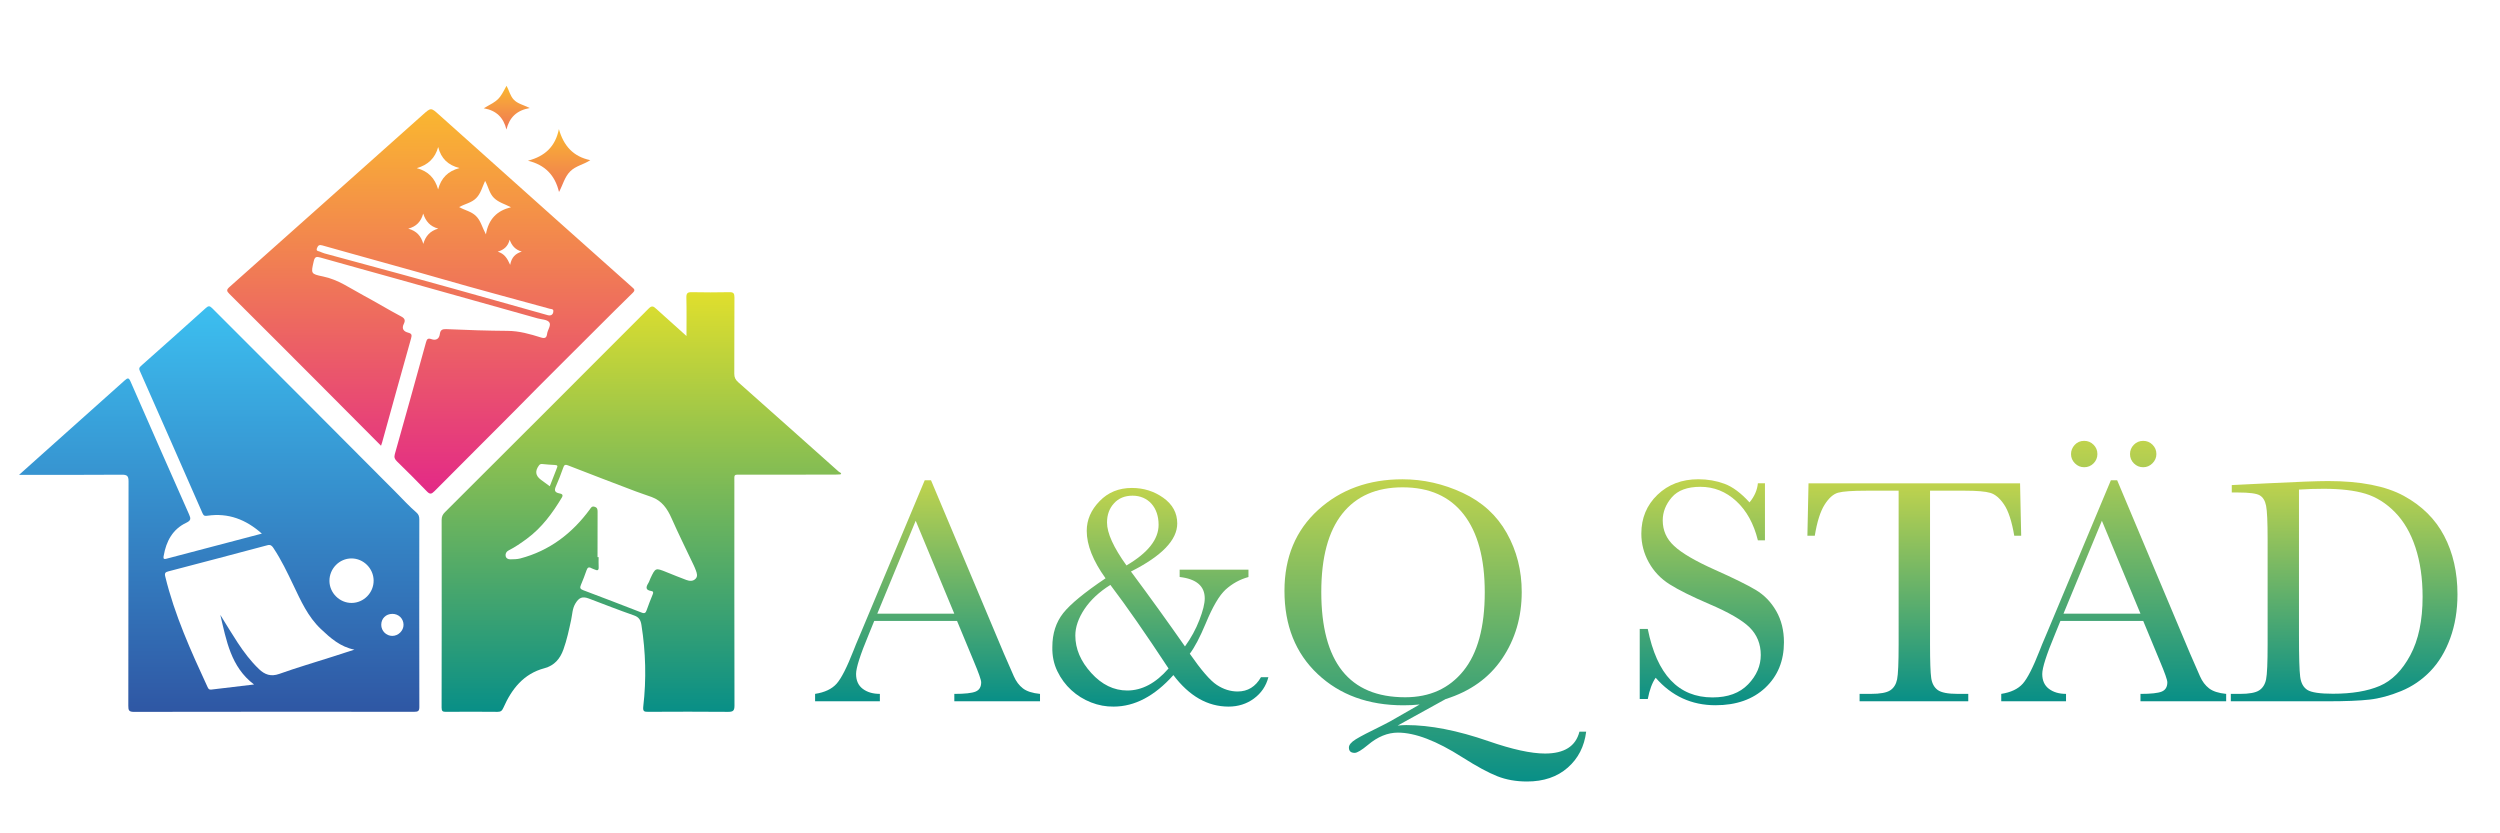
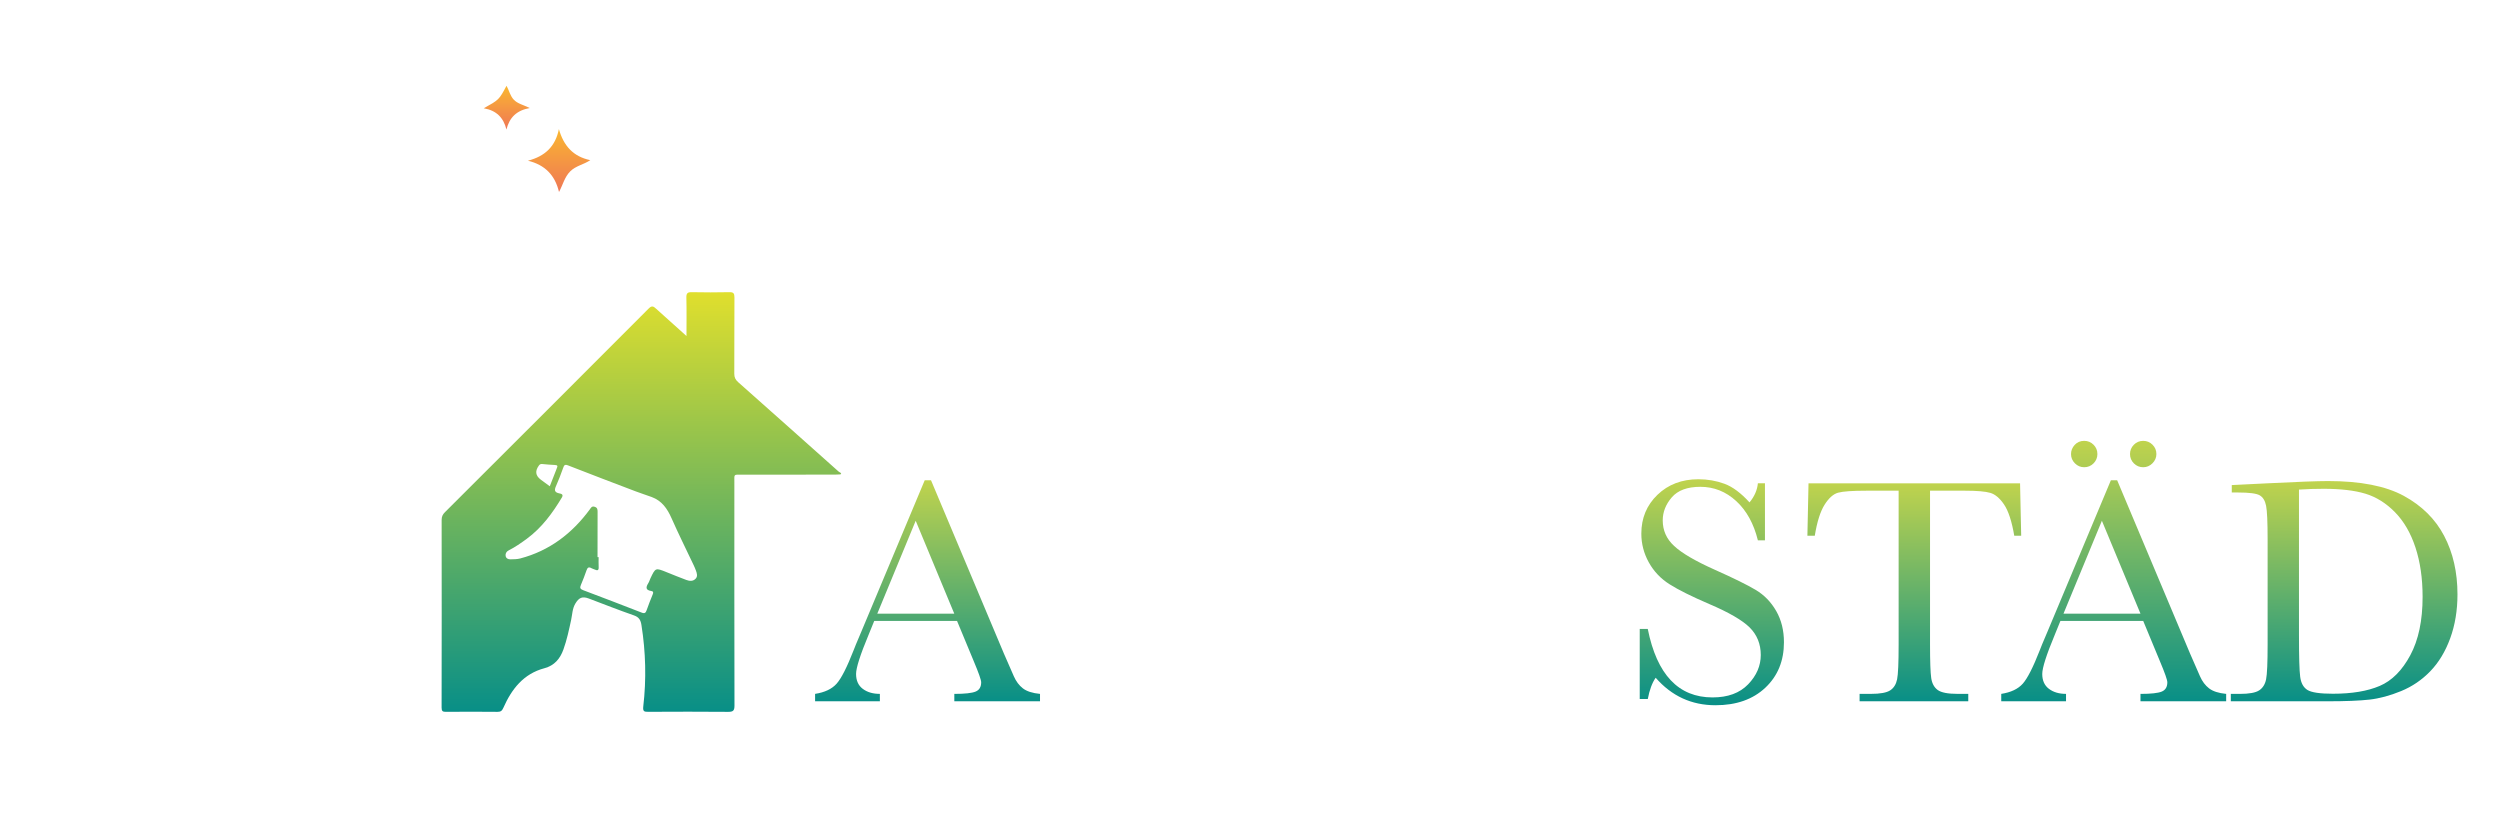
<svg xmlns="http://www.w3.org/2000/svg" version="1.1" id="Lager_1" x="0px" y="0px" viewBox="0 0 1275.59 425.2" style="enable-background:new 0 0 1275.59 425.2;" xml:space="preserve">
  <style type="text/css">
	.st0{fill:url(#SVGID_1_);}
	.st1{fill:url(#SVGID_00000109010793489003488030000002748586321692592284_);}
	.st2{fill:url(#SVGID_00000163061128987048220580000002902002322152895889_);}
	.st3{fill:url(#SVGID_00000140698506128213646260000012185691567889810561_);}
	.st4{fill:url(#SVGID_00000013893574623902960610000013393525500574107526_);}
	.st5{fill:url(#SVGID_00000067924957514214019450000013980361146970073236_);}
	.st6{fill:url(#SVGID_00000011713813948908635970000013227752701141562261_);}
	.st7{fill:url(#SVGID_00000109003774885844526460000013016009348433659052_);}
	.st8{fill:url(#SVGID_00000023992716160650097930000017137814484907891862_);}
	.st9{fill:url(#SVGID_00000005973941154206023470000003648111094611784848_);}
	.st10{fill:url(#SVGID_00000110434351975804110190000006360666000514561973_);}
	.st11{fill:url(#SVGID_00000038370739820038815940000009558249031251274399_);}
</style>
  <g>
    <linearGradient id="SVGID_1_" gradientUnits="userSpaceOnUse" x1="327.246" y1="363.184" x2="327.246" y2="149.069">
      <stop offset="0" style="stop-color:#088F87" />
      <stop offset="1" style="stop-color:#E0DF2D" />
    </linearGradient>
    <path class="st0" d="M350.27,171.45c0-7.14,0.11-13.38-0.06-19.62c-0.06-2.29,0.69-2.8,2.84-2.75c6.35,0.13,12.7,0.14,19.05,0   c2.14-0.05,2.65,0.61,2.64,2.68c-0.09,12.98-0.01,25.96-0.08,38.94c-0.01,1.85,0.58,3.05,1.97,4.29   c17.09,15.14,34.12,30.35,51.17,45.54c0.41,0.36,0.93,0.6,1.4,0.9c-0.11,0.21-0.21,0.41-0.32,0.62c-0.96,0.04-1.93,0.12-2.89,0.12   c-15.78,0.01-31.56,0.01-47.34,0.02c-4.44,0.01-3.95-0.45-3.95,3.82c-0.01,38-0.03,76,0.06,114.01c0.01,2.61-0.73,3.21-3.24,3.19   c-13.54-0.12-27.08-0.09-40.62-0.02c-2.1,0.01-2.99-0.04-2.67-2.77c1.61-13.84,1.25-27.68-0.93-41.47c-0.39-2.5-1.2-4.05-3.84-4.96   c-7.74-2.68-15.35-5.71-23.02-8.6c-3.26-1.23-5.01-0.52-6.86,2.56c-1.55,2.58-1.55,5.52-2.15,8.32c-1.1,5.09-2.17,10.19-3.94,15.11   c-1.71,4.76-4.61,8.21-9.69,9.57c-10.69,2.84-16.71,10.62-20.94,20.16c-0.67,1.5-1.3,2.12-2.99,2.1   c-8.78-0.09-17.55-0.08-26.33-0.01c-1.62,0.01-2.22-0.29-2.21-2.13c0.07-31.93,0.06-63.87,0.02-95.8c0-1.64,0.52-2.77,1.66-3.9   c34.7-34.62,69.39-69.26,104-103.97c1.65-1.65,2.48-1.05,3.76,0.12C339.68,161.98,344.67,166.43,350.27,171.45z M304.88,284.27   c0.19,0,0.37,0,0.56,0c0,1.68-0.07,3.36,0.02,5.04c0.09,1.68-0.54,1.99-1.96,1.31c-0.58-0.28-1.24-0.41-1.79-0.74   c-1.34-0.79-1.96-0.23-2.42,1.05c-0.91,2.53-1.82,5.08-2.9,7.54c-0.66,1.49-0.32,2.1,1.16,2.66c10.01,3.77,19.99,7.6,29.96,11.48   c1.5,0.58,1.98-0.02,2.42-1.25c0.98-2.71,1.98-5.42,3.1-8.07c0.44-1.05,0.34-1.58-0.81-1.76c-2.9-0.44-2.7-1.96-1.45-3.95   c0.49-0.78,0.74-1.7,1.13-2.54c2.56-5.4,2.56-5.38,8.19-3.11c3.36,1.36,6.72,2.72,10.12,3.99c1.62,0.6,3.39,0.76,4.71-0.63   c1.19-1.25,0.66-2.79,0.16-4.2c-0.34-0.96-0.76-1.89-1.19-2.81c-3.77-7.96-7.7-15.85-11.26-23.9c-2.15-4.87-4.93-8.88-10.1-10.78   c-2.68-0.99-5.42-1.84-8.09-2.86c-11.55-4.39-23.1-8.78-34.6-13.28c-1.67-0.65-2.02-0.1-2.51,1.3c-1.11,3.15-2.32,6.28-3.67,9.33   c-0.85,1.92-0.8,3.07,1.54,3.61c0.87,0.2,2.54,0.38,1.49,2.13c-4.8,7.99-10.21,15.39-17.85,21.04c-3.01,2.22-6.02,4.3-9.34,5.98   c-1.09,0.55-1.69,1.56-1.52,2.75c0.19,1.32,1.31,1.82,2.49,1.79c1.66-0.03,3.37-0.03,4.95-0.44c14.95-3.93,26.48-12.75,35.54-25.07   c0.59-0.81,0.98-1.75,2.4-1.32c1.41,0.42,1.55,1.28,1.55,2.5C304.86,268.8,304.88,276.54,304.88,284.27z M280.52,248.11   c1.11-2.85,2.16-5.52,3.2-8.19c0.13-0.35,0.22-0.71,0.39-1.04c0.57-1.15,0.32-1.59-1.04-1.63c-2.13-0.05-4.26-0.32-6.39-0.49   c-0.67-0.05-1.19,0.06-1.67,0.7c-2.1,2.84-1.85,5.19,0.92,7.28C277.33,245.8,278.77,246.83,280.52,248.11z" />
    <linearGradient id="SVGID_00000170252900595782320850000018410000699182861200_" gradientUnits="userSpaceOnUse" x1="111.857" y1="363.233" x2="111.857" y2="156.3">
      <stop offset="0" style="stop-color:#2F57A4" />
      <stop offset="1" style="stop-color:#3CBFF0" />
    </linearGradient>
-     <path style="fill:url(#SVGID_00000170252900595782320850000018410000699182861200_);" d="M133.61,272.27   c-8.23-7.32-17.17-10.62-27.61-9.15c-1.42,0.2-2.02,0.23-2.67-1.25c-10.6-24.22-21.28-48.42-31.98-72.6   c-0.5-1.13-0.41-1.69,0.55-2.54c11.11-9.83,22.17-19.71,33.19-29.63c1.24-1.12,1.93-1.09,3.13,0.11c31.33,31.4,62.75,62.7,94,94.19   c3.39,3.42,6.63,6.98,10.28,10.12c1.08,0.93,1.45,2,1.45,3.43c-0.04,31.94-0.05,63.87,0.02,95.81c0,2.05-0.7,2.42-2.57,2.42   c-47.72-0.04-95.43-0.05-143.15,0.04c-2.54,0-2.78-0.94-2.78-3.07c0.06-38.19,0.02-76.39,0.12-114.58   c0.01-2.75-0.78-3.38-3.44-3.36c-16.34,0.13-32.68,0.07-49.02,0.07c-0.91,0-1.82,0-3.4,0c4.08-3.65,7.72-6.91,11.36-10.17   c14.2-12.67,28.41-25.32,42.57-38.04c1.52-1.37,2.09-1.38,2.96,0.63c9.88,22.61,19.84,45.18,29.84,67.74   c0.92,2.07,1.1,3.1-1.4,4.28c-7,3.3-10.25,9.45-11.53,16.8c-0.15,0.85-0.46,2.04,1.24,1.6   C100.9,280.88,117.03,276.64,133.61,272.27z M112.41,313.73c2.94,4.73,5.79,9.53,8.86,14.18c3.18,4.83,6.66,9.46,10.86,13.48   c2.98,2.85,6.08,3.98,10.36,2.46c8.95-3.19,18.08-5.86,27.13-8.76c3.74-1.2,7.47-2.41,11.21-3.62   c-7.18-1.42-12.21-5.89-17.15-10.57c-6.59-6.25-10.17-14.35-13.99-22.33c-3.09-6.47-6.17-12.94-10.16-18.93   c-0.79-1.19-1.47-1.88-3.13-1.43c-16.83,4.5-33.68,8.92-50.53,13.33c-1.43,0.37-1.98,0.86-1.58,2.5   c4.79,19.76,13.13,38.15,21.6,56.49c0.37,0.8,0.74,1.46,1.83,1.33c7.29-0.89,14.59-1.74,21.9-2.61   C117.72,340.27,115.52,326.73,112.41,313.73z M190.64,296.13c-0.09-6.13-5.2-11.19-11.29-11.2c-6.22,0-11.31,5.21-11.26,11.52   c0.05,6.1,5.22,11.22,11.3,11.19C185.63,307.62,190.73,302.39,190.64,296.13z M200.19,313.22c-3.29,0.02-5.65,2.34-5.66,5.58   c-0.01,3.11,2.55,5.67,5.66,5.66c3.06-0.01,5.74-2.68,5.71-5.67C205.87,315.62,203.39,313.2,200.19,313.22z" />
    <g>
      <linearGradient id="SVGID_00000154427079738737817320000010259805696642792087_" gradientUnits="userSpaceOnUse" x1="219.804" y1="251.871" x2="219.804" y2="55.764">
        <stop offset="0" style="stop-color:#E32987" />
        <stop offset="1" style="stop-color:#FAB730" />
      </linearGradient>
-       <path style="fill:url(#SVGID_00000154427079738737817320000010259805696642792087_);" d="M194.41,227.43    c-10.84-10.89-21.3-21.42-31.78-31.92c-15.17-15.2-30.34-30.41-45.58-45.55c-1.47-1.46-1.57-2.1,0.07-3.55    c32.9-29.24,65.74-58.56,98.6-87.86c4.17-3.72,4.18-3.7,8.15-0.14c19.67,17.6,39.34,35.21,59.02,52.79    c13.21,11.8,26.44,23.58,39.67,35.36c0.98,0.87,1.74,1.44,0.36,2.79c-12.49,12.19-24.71,24.64-37.12,36.9    c-7.95,7.86-15.77,15.86-23.65,23.8c-13.46,13.56-27.03,27.02-40.48,40.58c-1.48,1.49-2.3,1.74-3.89,0.07    c-4.96-5.2-10.1-10.23-15.23-15.28c-1.09-1.07-1.58-2.02-1.11-3.66c5.36-18.98,10.65-37.97,15.89-56.99    c0.46-1.68,0.9-2.41,2.81-1.72c2.26,0.82,3.96-0.1,4.27-2.55c0.32-2.49,1.57-2.65,3.8-2.55c10.27,0.46,20.56,0.8,30.84,0.87    c5.9,0.04,11.4,1.62,16.9,3.35c2,0.63,2.93,0.31,3.2-1.84c0.26-2.06,2.27-4.45,1.05-5.96c-1.09-1.35-3.85-1.36-5.89-1.93    c-24.32-6.83-48.63-13.66-72.96-20.47c-12.61-3.53-25.24-6.99-37.84-10.56c-1.9-0.54-2.87-0.57-3.42,1.83    c-1.44,6.31-1.64,6.52,4.73,7.82c7.72,1.57,13.96,6.09,20.66,9.68c6.49,3.48,12.78,7.32,19.29,10.76    c1.96,1.03,2.06,2.15,1.27,3.73c-1.26,2.52-0.02,3.91,2.19,4.49c1.87,0.49,2.02,1.15,1.52,2.92c-5,17.72-9.89,35.47-14.81,53.21    C194.86,226.21,194.72,226.54,194.41,227.43z M282.32,158.41c-0.16-0.8-1.15-0.68-1.89-0.89c-18.47-5.1-37-10-55.41-15.32    c-15.63-4.52-31.33-8.75-46.98-13.17c-4.52-1.28-9.06-2.5-13.57-3.81c-1.39-0.4-2.16-0.17-2.72,1.34    c-0.59,1.56,0.45,1.47,1.28,1.77c0.86,0.31,1.68,0.74,2.55,0.97c13.09,3.57,26.19,7.09,39.28,10.66    c8.98,2.45,17.95,4.93,26.92,7.44c15.9,4.45,31.8,8.93,47.7,13.41C281.2,161.31,282.48,160.42,282.32,158.41z M247.93,119.57    c1.37-7.93,5.77-12.11,12.79-13.82c-3.08-1.62-6.29-2.42-8.68-4.76c-2.35-2.3-2.83-5.62-4.52-8.71c-1.52,3.34-2.23,6.47-4.57,8.83    c-2.36,2.38-5.68,2.88-8.67,4.55c3.01,1.7,6.17,2.19,8.57,4.54C245.3,112.58,245.9,115.77,247.93,119.57z M223.58,75.01    c-1.58,5.75-5.22,9.16-10.93,10.78c5.89,1.57,9.29,5.14,10.89,10.84c1.54-5.82,5.05-9.36,10.93-10.88    C228.65,84.28,225.06,80.92,223.58,75.01z M223.62,116.64c-4.2-1.09-6.43-3.79-7.69-7.67c-1.11,4.09-3.51,6.63-7.64,7.7    c4.34,1.17,6.58,3.81,7.69,7.78C217.13,120.38,219.52,117.8,223.62,116.64z M260.04,122.3c-0.8,3.3-2.86,5.18-6.1,6.11    c3.33,0.98,4.87,3.31,6.37,6.74c0.68-3.94,2.79-5.8,5.92-6.78C262.95,127.42,261.14,125.39,260.04,122.3z" />
      <linearGradient id="SVGID_00000145749393302534116190000009927227529852847034_" gradientUnits="userSpaceOnUse" x1="285.277" y1="97.941" x2="285.277" y2="65.86">
        <stop offset="0" style="stop-color:#EF7755" />
        <stop offset="1" style="stop-color:#FAB730" />
      </linearGradient>
      <path style="fill:url(#SVGID_00000145749393302534116190000009927227529852847034_);" d="M269.36,82    c8.63-2.25,14.01-7.16,15.81-16.13c2.41,8.5,7.28,14.03,16.02,15.85c-3.43,2.28-7.4,2.88-10.22,5.69    c-2.89,2.88-3.72,6.77-5.74,10.55C283.19,89.39,278.07,84.1,269.36,82z" />
      <linearGradient id="SVGID_00000072273673946009053230000016922882026940355727_" gradientUnits="userSpaceOnUse" x1="258.56" y1="66.097" x2="258.56" y2="43.761">
        <stop offset="0" style="stop-color:#EF7755" />
        <stop offset="1" style="stop-color:#FAB730" />
      </linearGradient>
      <path style="fill:url(#SVGID_00000072273673946009053230000016922882026940355727_);" d="M246.82,55.24    c7.8-4.32,7.8-4.32,11.63-11.48c1.34,2.43,1.83,5.14,3.71,7.11c1.97,2.06,4.7,2.56,8.15,4.25c-6.73,1.21-10.38,4.83-11.9,10.98    C256.89,60.07,253.41,56.39,246.82,55.24z" />
    </g>
  </g>
  <g>
    <linearGradient id="SVGID_00000075860186619828206660000012280979906393637801_" gradientUnits="userSpaceOnUse" x1="473.257" y1="357.822" x2="473.257" y2="245.043">
      <stop offset="0" style="stop-color:#088F87" />
      <stop offset="1" style="stop-color:#C0D34D" />
    </linearGradient>
    <path style="fill:url(#SVGID_00000075860186619828206660000012280979906393637801_);" d="M488.31,316.81h-42.24l-2.87,7.05   c-4.27,10.23-6.4,16.9-6.4,20.01c0,3.34,1.13,5.87,3.4,7.59c2.27,1.72,5.18,2.58,8.74,2.58v3.77h-33.05v-3.77   c4.92-0.76,8.58-2.5,10.99-5.21c2.41-2.7,5.3-8.41,8.69-17.1c0.27-0.82,1.59-3.99,3.94-9.51l32.32-77.18h3.2l37.16,88.34   l5.09,11.65c1.15,2.62,2.69,4.69,4.63,6.19c1.94,1.5,4.85,2.45,8.74,2.83v3.77h-43.72v-3.77c5.36,0,8.98-0.4,10.87-1.19   c1.89-0.79,2.83-2.36,2.83-4.72c0-1.2-1.26-4.78-3.77-10.74L488.31,316.81z M486.91,313.12l-19.69-47.41l-19.6,47.41H486.91z" />
    <linearGradient id="SVGID_00000044884326782109177890000003738841069178880641_" gradientUnits="userSpaceOnUse" x1="592.059" y1="360.531" x2="592.059" y2="248.98">
      <stop offset="0" style="stop-color:#088F87" />
      <stop offset="1" style="stop-color:#C0D34D" />
    </linearGradient>
-     <path style="fill:url(#SVGID_00000044884326782109177890000003738841069178880641_);" d="M601.91,290.65h35.1v3.77   c-4.38,1.2-8.26,3.34-11.65,6.4c-3.23,2.95-6.62,8.72-10.17,17.31c-2.95,7.05-5.66,12.2-8.12,15.42   c5.85,8.42,10.44,13.73,13.78,15.91c3.39,2.24,6.94,3.36,10.66,3.36c5.14,0,9.1-2.43,11.89-7.3h3.77   c-1.15,4.49-3.61,8.12-7.38,10.91c-3.72,2.73-8.04,4.1-12.96,4.1c-10.66,0-20.04-5.36-28.13-16.08   c-9.57,10.72-19.74,16.08-30.51,16.08c-3.88,0.05-7.71-0.66-11.48-2.13c-3.77-1.48-7.14-3.57-10.09-6.28   c-2.95-2.7-5.33-5.93-7.14-9.68c-1.8-3.74-2.65-7.86-2.54-12.34c0-6.83,1.86-12.6,5.58-17.31c3.72-4.65,10.91-10.55,21.57-17.72   c-6.4-8.91-9.6-16.98-9.6-24.2c0-5.63,2.19-10.69,6.56-15.17c4.32-4.48,9.81-6.73,16.49-6.73c5.96,0,11.29,1.67,15.99,5   c4.76,3.39,7.14,7.77,7.14,13.12c0,8.42-7.87,16.6-23.62,24.52c4.92,6.62,9.66,13.1,14.23,19.44c4.57,6.34,9.01,12.61,13.33,18.78   c3.12-4.32,5.58-8.83,7.38-13.53c1.8-4.65,2.71-8.31,2.71-10.99c0-6.29-4.27-9.92-12.8-10.91V290.65z M566.56,298.44   c-5.69,3.55-10.09,7.66-13.21,12.3c-3.12,4.7-4.68,9.21-4.68,13.53c0,6.78,2.71,13.15,8.12,19.11c5.41,5.96,11.54,8.94,18.37,8.94   c7.55,0,14.57-3.74,21.08-11.24c-5.8-8.8-11.15-16.74-16.08-23.83S570.71,303.91,566.56,298.44z M574.76,288.51   c10.94-6.4,16.4-13.31,16.4-20.75c0-2.19-0.32-4.2-0.94-6.03c-0.63-1.83-1.53-3.4-2.71-4.72c-1.18-1.31-2.58-2.32-4.22-3.03   c-1.64-0.71-3.44-1.07-5.41-1.07c-3.99,0-7.16,1.31-9.51,3.94c-2.35,2.57-3.53,5.82-3.53,9.76   C564.83,271.97,568.14,279.27,574.76,288.51z" />
    <linearGradient id="SVGID_00000096757687579305839030000015850436875604999048_" gradientUnits="userSpaceOnUse" x1="732.361" y1="398.75" x2="732.361" y2="244.551">
      <stop offset="0" style="stop-color:#088F87" />
      <stop offset="1" style="stop-color:#C0D34D" />
    </linearGradient>
-     <path style="fill:url(#SVGID_00000096757687579305839030000015850436875604999048_);" d="M724.36,359.46   c-2.57,0.27-5.33,0.41-8.28,0.41c-17.88,0-32.47-5.32-43.76-15.95c-11.29-10.63-16.94-24.78-16.94-42.44   c0-17.11,5.73-30.88,17.18-41.3c11.45-10.42,25.8-15.63,43.02-15.63c10.61,0,20.86,2.31,30.76,6.93   c9.9,4.62,17.39,11.45,22.47,20.51c5.09,9.05,7.63,19.07,7.63,30.06c0,12.8-3.32,24.11-9.97,33.96   c-6.64,9.84-16.25,16.73-28.83,20.67l-24.52,13.53c1.69-0.16,3.17-0.25,4.43-0.25c12.14,0,26.11,2.73,41.91,8.2   c12.14,4.21,21.76,6.32,28.87,6.32c9.84,0,15.69-3.72,17.55-11.15h3.44c-0.93,7.55-4.07,13.67-9.43,18.37   c-5.36,4.7-12.28,7.05-20.75,7.05c-5.58,0-10.65-0.9-15.21-2.71c-4.57-1.8-10.51-5.03-17.84-9.68   c-13.12-8.37-24.06-12.55-32.81-12.55c-5.25,0-10.33,2.08-15.26,6.23c-3.28,2.73-5.55,4.1-6.81,4.1c-1.97,0-2.95-0.9-2.95-2.71   c0-1.37,1.18-2.78,3.53-4.23c2.35-1.45,6.78-3.76,13.29-6.93c1.37-0.66,2.73-1.37,4.1-2.13L724.36,359.46z M674.17,302.05   c0,17.88,3.57,31.31,10.7,40.27c7.14,8.97,17.84,13.45,32.11,13.45c12.52,0,22.42-4.48,29.69-13.45   c7.27-8.97,10.91-22.34,10.91-40.11c0-17.28-3.58-30.52-10.74-39.74c-7.16-9.21-17.55-13.82-31.17-13.82   c-13.4,0-23.66,4.5-30.8,13.49C677.73,271.14,674.17,284.44,674.17,302.05z" />
    <linearGradient id="SVGID_00000049223721826801694570000016731151105399018646_" gradientUnits="userSpaceOnUse" x1="873.437" y1="359.872" x2="873.437" y2="244.551">
      <stop offset="0" style="stop-color:#088F87" />
      <stop offset="1" style="stop-color:#C0D34D" />
    </linearGradient>
    <path style="fill:url(#SVGID_00000049223721826801694570000016731151105399018646_);" d="M836.65,356.67v-35.76h4.1   c4.65,23.29,15.67,34.94,33.05,34.94c7.82,0,13.87-2.23,18.17-6.69c4.29-4.46,6.44-9.44,6.44-14.97c0-5.58-1.89-10.25-5.66-14.03   c-3.77-3.72-10.66-7.71-20.67-11.98c-8.91-3.83-15.64-7.18-20.18-10.05c-4.54-2.87-8.08-6.6-10.62-11.19   c-2.54-4.59-3.81-9.49-3.81-14.68c0-7.93,2.75-14.53,8.24-19.81c5.5-5.28,12.45-7.92,20.87-7.92c4.7,0,9.13,0.77,13.29,2.3   c4.16,1.53,8.42,4.7,12.8,9.51c2.51-3.01,3.94-6.26,4.27-9.76h3.61v29.12h-3.61c-2.08-8.47-5.76-15.15-11.03-20.01   c-5.28-4.87-11.39-7.3-18.33-7.3c-6.62,0-11.47,1.79-14.56,5.37c-3.09,3.58-4.63,7.5-4.63,11.77c0,5.14,1.94,9.49,5.82,13.04   c3.83,3.61,10.74,7.66,20.75,12.14c9.57,4.27,16.53,7.7,20.88,10.29c4.35,2.6,7.83,6.19,10.46,10.78s3.94,9.9,3.94,15.91   c0,9.51-3.17,17.25-9.51,23.21c-6.34,5.96-14.82,8.94-25.43,8.94c-12.19,0-22.36-4.68-30.51-14.03c-1.8,2.57-3.14,6.18-4.02,10.83   H836.65z" />
    <linearGradient id="SVGID_00000076589500540789950700000013616812104854847661_" gradientUnits="userSpaceOnUse" x1="976.742" y1="357.822" x2="976.742" y2="246.601">
      <stop offset="0" style="stop-color:#088F87" />
      <stop offset="1" style="stop-color:#C0D34D" />
    </linearGradient>
    <path style="fill:url(#SVGID_00000076589500540789950700000013616812104854847661_);" d="M925.97,273.34h-3.77l0.57-26.74h107.94   l0.57,26.74h-3.53c-1.26-7.33-2.98-12.62-5.17-15.87c-2.19-3.25-4.54-5.25-7.05-5.99c-2.52-0.74-6.81-1.11-12.88-1.11h-17.88v78.49   c0,8.69,0.21,14.41,0.61,17.14c0.41,2.73,1.52,4.76,3.32,6.07c1.8,1.31,5.19,1.97,10.17,1.97h5.41v3.77h-55.45v-3.77h5.74   c4.76,0,8.05-0.6,9.88-1.8c1.83-1.2,3-3.08,3.52-5.62c0.52-2.54,0.78-8.46,0.78-17.76v-78.49H952.3c-7.16,0-11.98,0.34-14.44,1.02   c-2.46,0.69-4.77,2.75-6.93,6.19C928.77,261.04,927.12,266.29,925.97,273.34z" />
    <linearGradient id="SVGID_00000075151845915804822790000016373549715189811843_" gradientUnits="userSpaceOnUse" x1="1078.489" y1="357.822" x2="1078.489" y2="224.948">
      <stop offset="0" style="stop-color:#088F87" />
      <stop offset="1" style="stop-color:#C0D34D" />
    </linearGradient>
    <path style="fill:url(#SVGID_00000075151845915804822790000016373549715189811843_);" d="M1093.54,316.81h-42.24l-2.87,7.05   c-4.27,10.23-6.4,16.9-6.4,20.01c0,3.34,1.13,5.87,3.4,7.59c2.27,1.72,5.18,2.58,8.73,2.58v3.77h-33.05v-3.77   c4.92-0.76,8.58-2.5,10.99-5.21c2.4-2.7,5.3-8.41,8.69-17.1c0.27-0.82,1.58-3.99,3.94-9.51l32.32-77.18h3.2l37.16,88.34l5.09,11.65   c1.15,2.62,2.69,4.69,4.64,6.19c1.94,1.5,4.85,2.45,8.73,2.83v3.77h-43.72v-3.77c5.36,0,8.98-0.4,10.87-1.19   c1.88-0.79,2.83-2.36,2.83-4.72c0-1.2-1.26-4.78-3.77-10.74L1093.54,316.81z M1092.15,313.12l-19.69-47.41l-19.6,47.41H1092.15z    M1056.71,231.67c0-1.75,0.63-3.31,1.89-4.68c1.26-1.37,2.87-2.05,4.84-2.05c1.86,0,3.44,0.66,4.76,1.97   c1.31,1.31,1.97,2.9,1.97,4.76c0,1.86-0.66,3.44-1.97,4.76c-1.31,1.31-2.9,1.97-4.76,1.97c-1.86,0-3.44-0.67-4.76-2.01   S1056.71,233.48,1056.71,231.67z M1086.81,231.67c0-1.86,0.66-3.44,1.97-4.76c1.31-1.31,2.9-1.97,4.76-1.97   c1.86,0,3.44,0.66,4.76,1.97c1.31,1.31,1.97,2.9,1.97,4.76c0,1.8-0.67,3.38-2.01,4.72c-1.34,1.34-2.91,2.01-4.72,2.01   c-1.86,0-3.44-0.66-4.76-1.97C1087.47,235.12,1086.81,233.53,1086.81,231.67z" />
    <linearGradient id="SVGID_00000173865197037472071270000016754350709718228867_" gradientUnits="userSpaceOnUse" x1="1196.066" y1="357.822" x2="1196.066" y2="245.453">
      <stop offset="0" style="stop-color:#088F87" />
      <stop offset="1" style="stop-color:#C0D34D" />
    </linearGradient>
    <path style="fill:url(#SVGID_00000173865197037472071270000016754350709718228867_);" d="M1138.73,247.5l18.29-0.9   c15.26-0.76,25.53-1.15,30.84-1.15c16.51,0,29.39,2.52,38.63,7.55c9.24,5.03,16.12,11.85,20.63,20.47   c4.51,8.61,6.77,18.55,6.77,29.81c0,8.15-1.23,15.6-3.69,22.35c-2.46,6.75-5.84,12.36-10.13,16.81c-4.3,4.46-9.27,7.85-14.93,10.17   c-5.66,2.33-11.03,3.77-16.12,4.35c-5.09,0.57-12.25,0.86-21.49,0.86h-49.29v-3.77h4.59c4.76,0,8.05-0.6,9.88-1.8   c1.83-1.2,3.01-3.08,3.53-5.62c0.52-2.54,0.78-8.46,0.78-17.76v-53.64c0-8.86-0.26-14.59-0.78-17.18c-0.52-2.6-1.61-4.38-3.28-5.33   c-1.67-0.95-5.32-1.43-10.95-1.43h-3.28V247.5z M1173.02,249.8v74.31c0,10.99,0.2,18.07,0.62,21.24c0.41,3.17,1.64,5.4,3.69,6.69   c2.05,1.28,6.38,1.93,13,1.93c9.68,0,17.63-1.32,23.87-3.98c6.23-2.65,11.44-7.87,15.62-15.66c4.19-7.79,6.28-17.73,6.28-29.82   c0-9.4-1.22-17.8-3.65-25.18s-5.92-13.38-10.46-18c-4.54-4.62-9.57-7.76-15.09-9.43c-5.52-1.67-12.61-2.5-21.24-2.5   C1181.49,249.39,1177.28,249.53,1173.02,249.8z" />
  </g>
</svg>